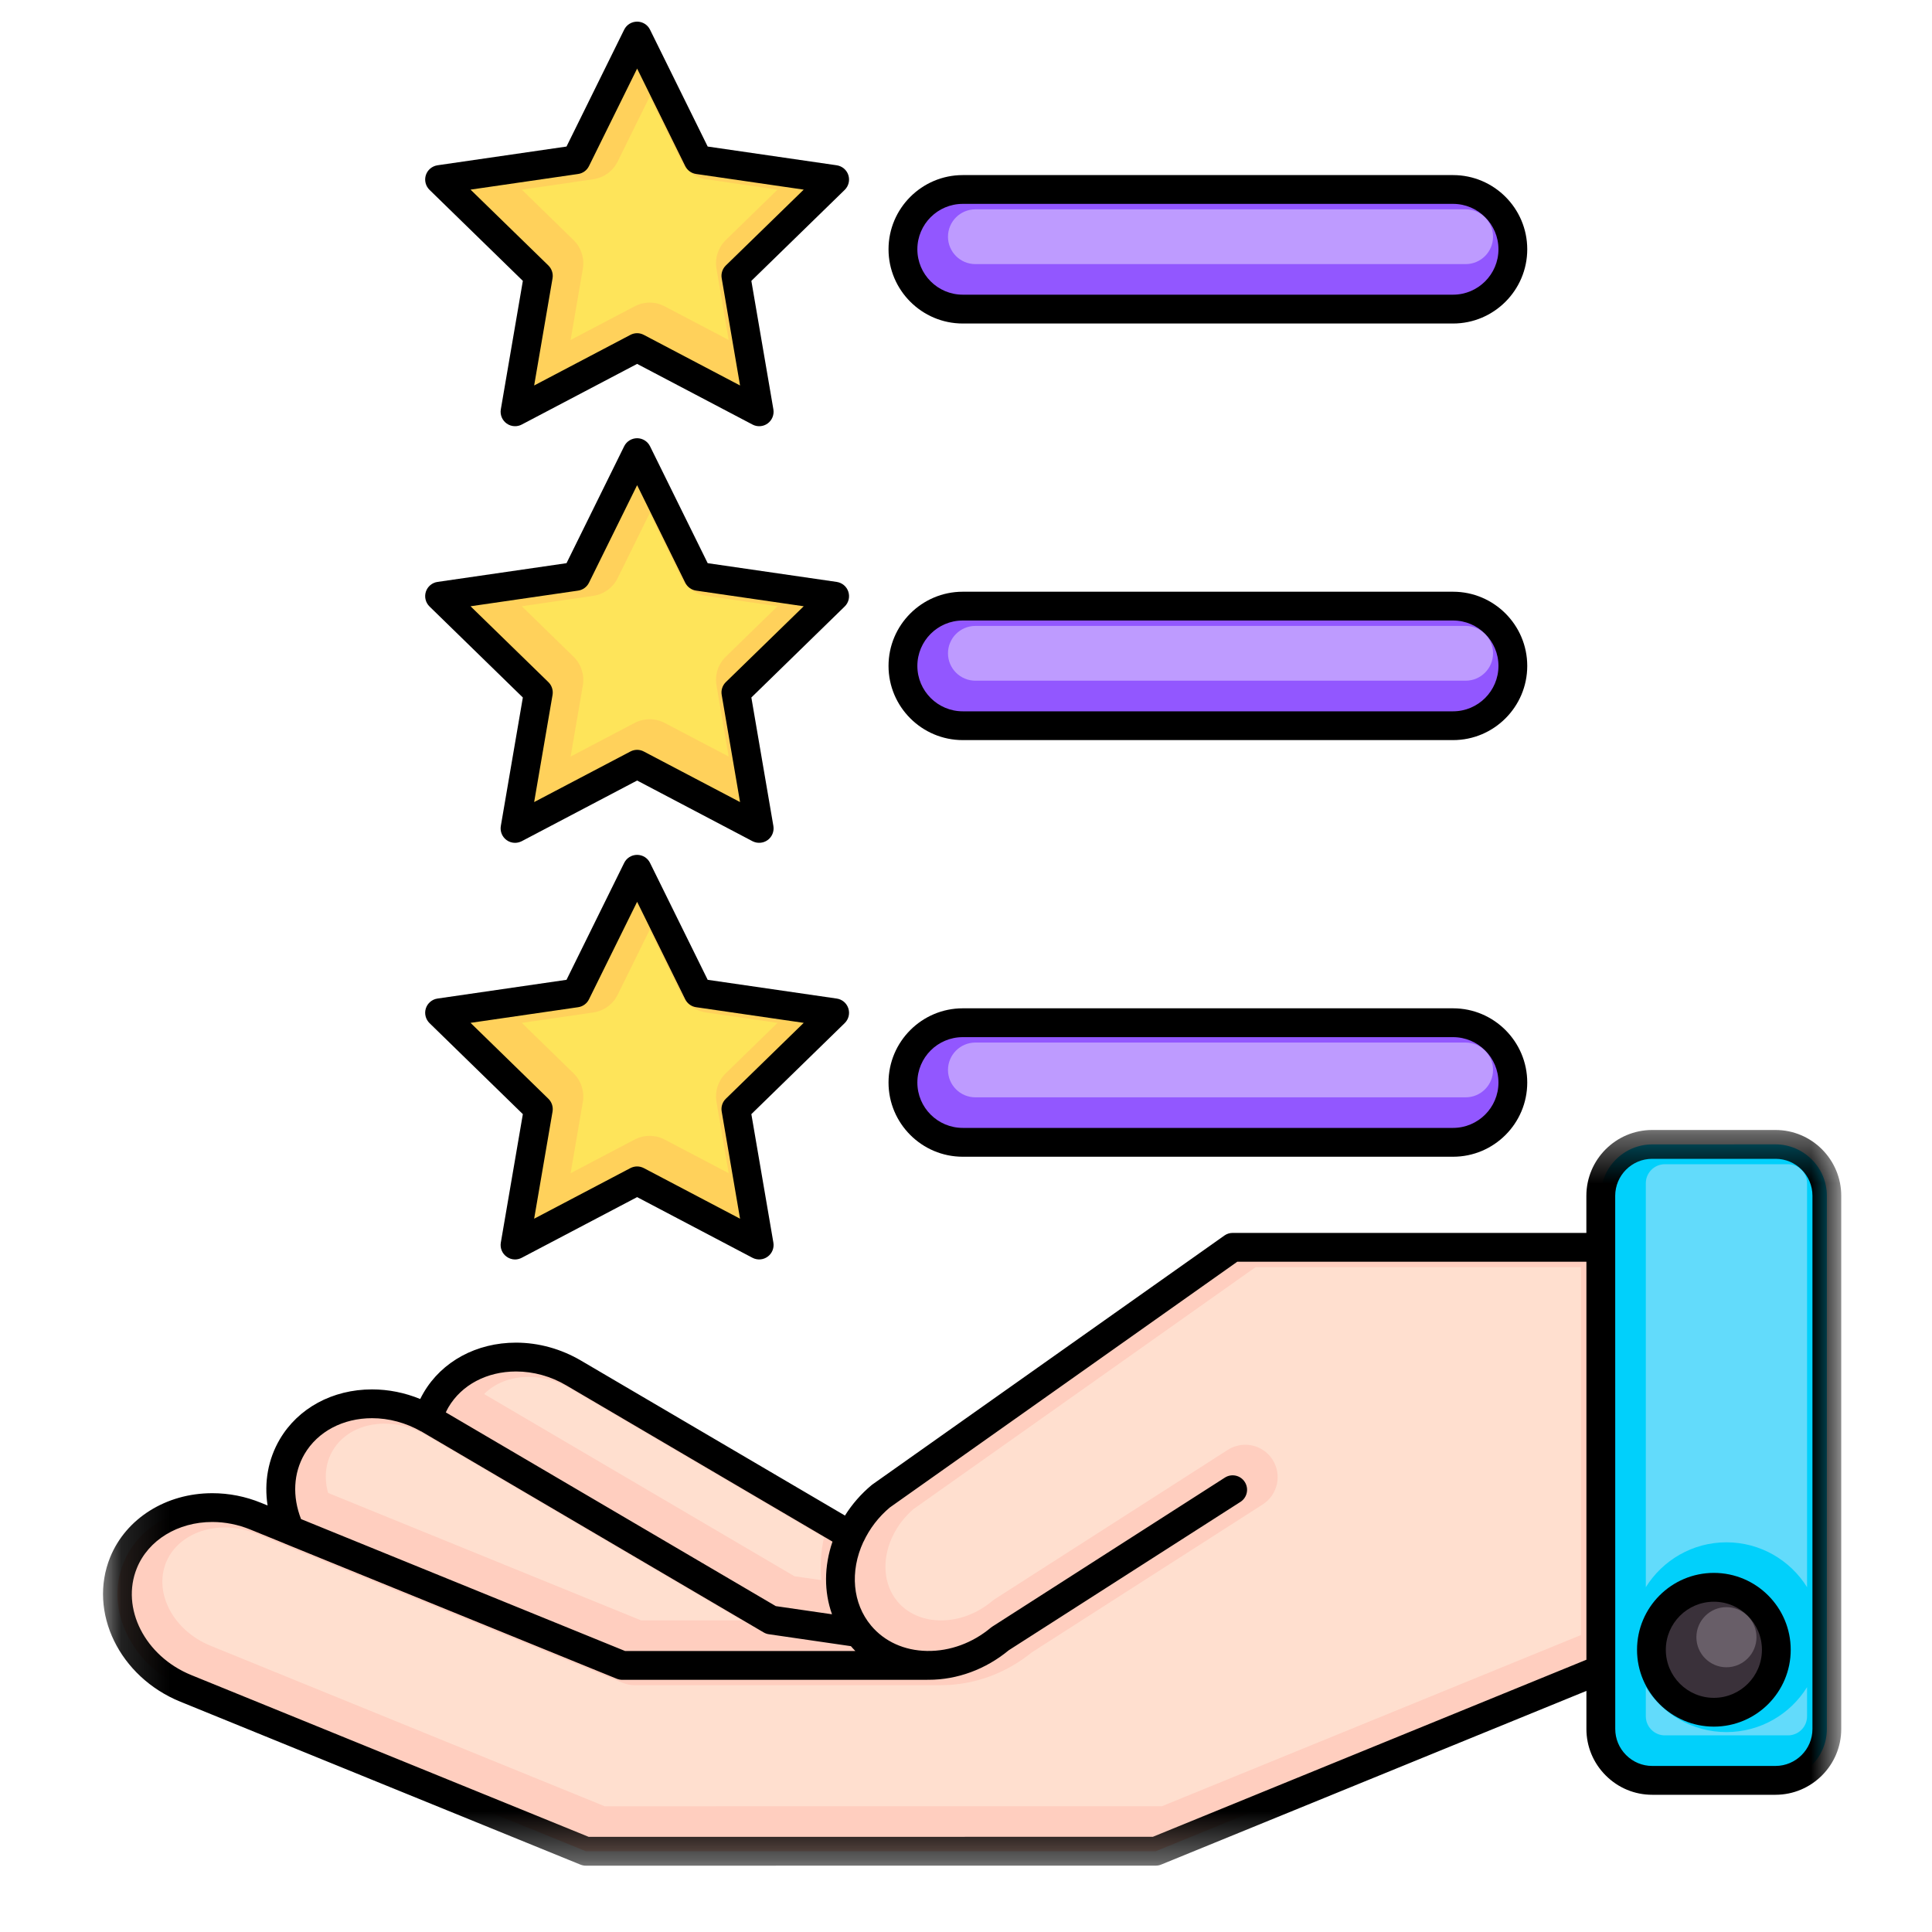
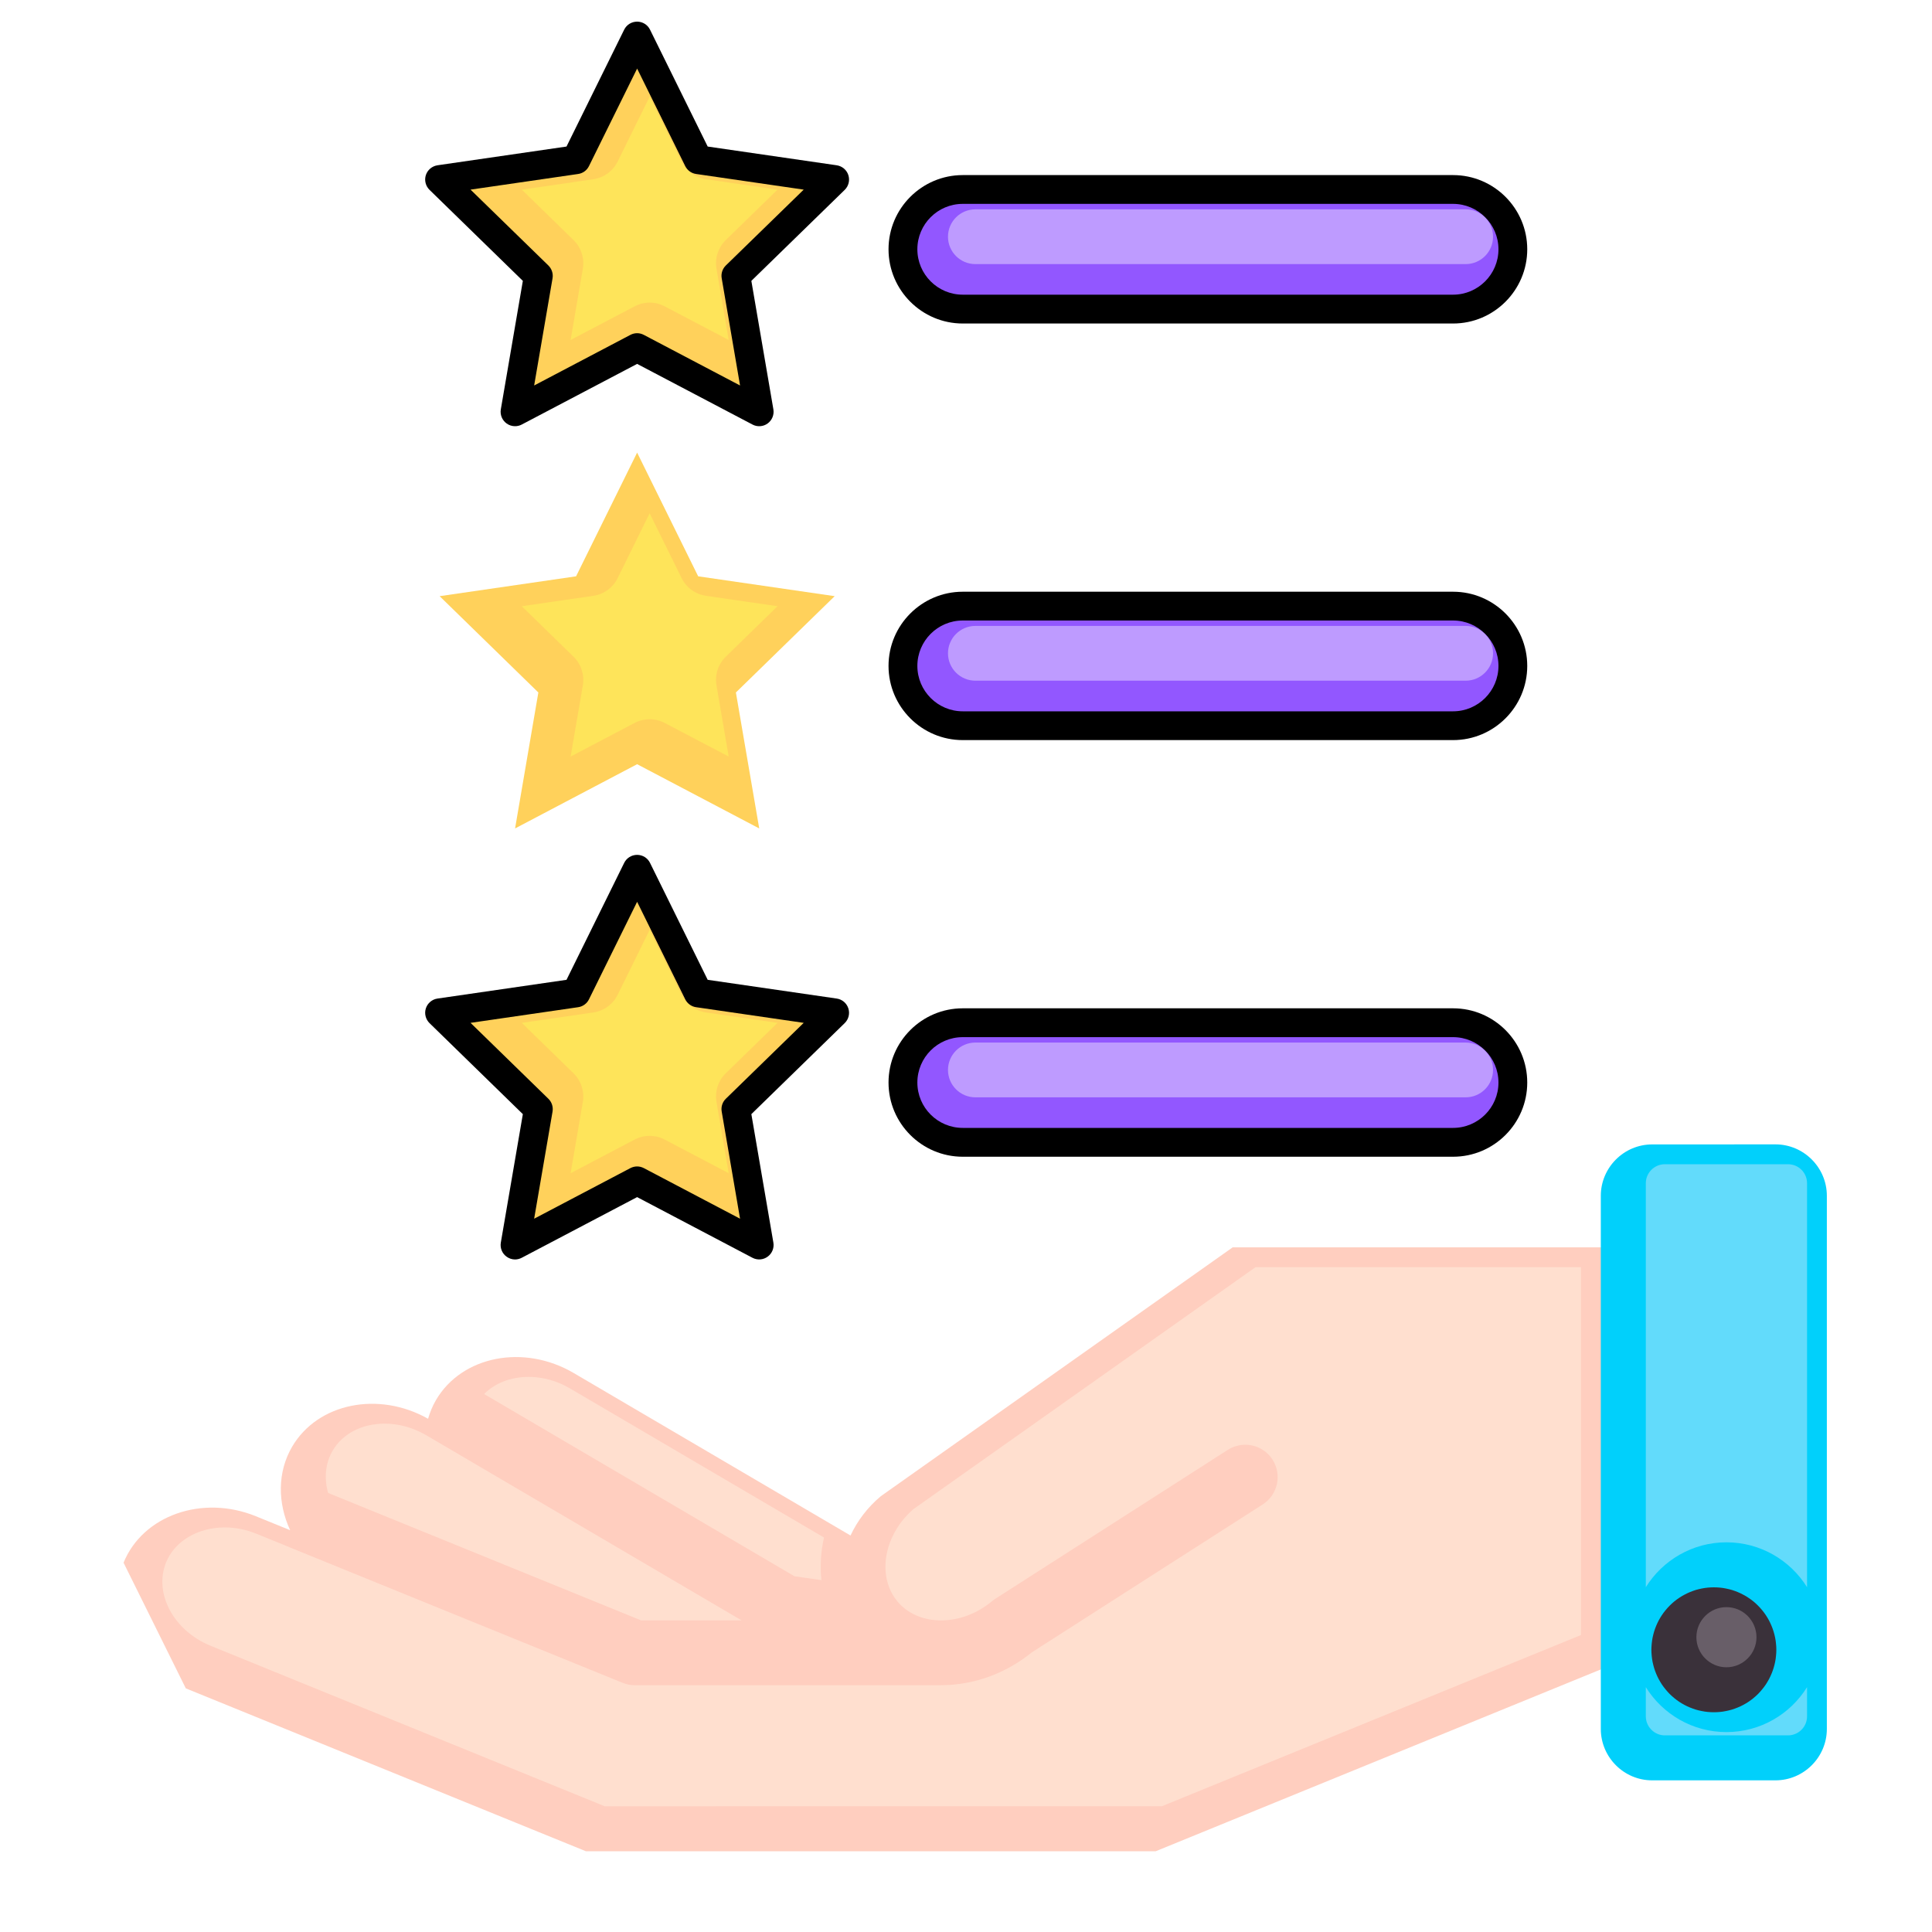
<svg xmlns="http://www.w3.org/2000/svg" width="40" height="40" viewBox="0 0 40 40" fill="none">
-   <path d="M2.558 32.354C2.957 31.374 4.189 30.941 5.297 31.392L6.007 31.681C5.747 31.119 5.739 30.48 6.049 29.951C6.579 29.049 7.837 28.795 8.863 29.374C8.901 29.24 8.955 29.109 9.028 28.984C9.564 28.072 10.846 27.821 11.878 28.427L17.609 31.791C17.75 31.49 17.96 31.208 18.238 30.976L25.521 25.825H34.053L34.053 34.192L23.928 38.328L12.13 38.328L3.847 34.956C2.739 34.505 2.159 33.334 2.558 32.354Z" fill="#FFCEBF" />
+   <path d="M2.558 32.354C2.957 31.374 4.189 30.941 5.297 31.392L6.007 31.681C5.747 31.119 5.739 30.48 6.049 29.951C6.579 29.049 7.837 28.795 8.863 29.374C8.901 29.24 8.955 29.109 9.028 28.984C9.564 28.072 10.846 27.821 11.878 28.427L17.609 31.791C17.75 31.49 17.96 31.208 18.238 30.976L25.521 25.825H34.053L34.053 34.192L23.928 38.328L12.13 38.328L3.847 34.956Z" fill="#FFCEBF" />
  <path d="M37.823 35.796C37.823 36.381 37.344 36.86 36.759 36.86H34.207C33.622 36.861 33.143 36.382 33.143 35.796L33.143 24.758C33.143 24.173 33.621 23.694 34.206 23.694L36.759 23.693C37.344 23.693 37.823 24.172 37.823 24.757V35.796Z" fill="#01D0FB" />
  <path d="M36.777 34.157C36.777 34.199 36.775 34.242 36.77 34.284C36.767 34.326 36.76 34.368 36.752 34.409C36.744 34.451 36.733 34.492 36.721 34.532C36.709 34.573 36.694 34.613 36.678 34.652C36.662 34.691 36.644 34.729 36.624 34.767C36.604 34.804 36.582 34.84 36.559 34.876C36.535 34.911 36.51 34.945 36.483 34.977C36.456 35.01 36.428 35.042 36.398 35.072C36.368 35.102 36.337 35.13 36.304 35.157C36.271 35.184 36.237 35.209 36.202 35.233C36.167 35.256 36.131 35.278 36.093 35.298C36.056 35.318 36.017 35.336 35.978 35.352C35.939 35.368 35.9 35.382 35.859 35.395C35.818 35.407 35.777 35.417 35.736 35.425C35.694 35.434 35.653 35.44 35.61 35.444C35.568 35.448 35.526 35.45 35.483 35.45C35.441 35.45 35.399 35.448 35.357 35.444C35.315 35.44 35.273 35.434 35.231 35.425C35.19 35.417 35.149 35.407 35.108 35.395C35.068 35.382 35.028 35.368 34.989 35.352C34.95 35.336 34.911 35.318 34.874 35.298C34.837 35.278 34.8 35.256 34.765 35.233C34.73 35.209 34.696 35.184 34.663 35.157C34.631 35.13 34.599 35.102 34.569 35.072C34.539 35.042 34.511 35.01 34.484 34.977C34.457 34.945 34.432 34.911 34.408 34.876C34.385 34.84 34.363 34.804 34.343 34.767C34.323 34.729 34.305 34.691 34.289 34.652C34.273 34.613 34.258 34.573 34.246 34.532C34.234 34.492 34.224 34.451 34.215 34.409C34.207 34.368 34.201 34.326 34.197 34.284C34.193 34.242 34.19 34.199 34.19 34.157C34.19 34.115 34.193 34.072 34.197 34.03C34.201 33.988 34.207 33.946 34.215 33.905C34.224 33.863 34.234 33.822 34.246 33.782C34.258 33.741 34.273 33.701 34.289 33.662C34.305 33.623 34.323 33.585 34.343 33.547C34.363 33.51 34.385 33.474 34.408 33.439C34.432 33.403 34.457 33.369 34.484 33.337C34.511 33.304 34.539 33.273 34.569 33.243C34.599 33.212 34.631 33.184 34.663 33.157C34.696 33.13 34.73 33.105 34.765 33.082C34.8 33.058 34.837 33.036 34.874 33.017C34.911 32.997 34.95 32.978 34.989 32.962C35.028 32.946 35.068 32.932 35.108 32.919C35.149 32.907 35.19 32.897 35.231 32.889C35.273 32.88 35.315 32.874 35.357 32.87C35.399 32.866 35.441 32.864 35.483 32.864C35.526 32.864 35.568 32.866 35.61 32.87C35.653 32.874 35.694 32.88 35.736 32.889C35.777 32.897 35.818 32.907 35.859 32.919C35.9 32.932 35.939 32.946 35.978 32.962C36.017 32.978 36.056 32.997 36.093 33.017C36.131 33.036 36.167 33.058 36.202 33.082C36.237 33.105 36.271 33.13 36.304 33.157C36.337 33.184 36.368 33.212 36.398 33.243C36.428 33.273 36.456 33.304 36.483 33.337C36.51 33.369 36.535 33.403 36.559 33.439C36.582 33.474 36.604 33.51 36.624 33.547C36.644 33.585 36.662 33.623 36.678 33.662C36.694 33.701 36.709 33.741 36.721 33.782C36.733 33.822 36.744 33.863 36.752 33.905C36.76 33.946 36.767 33.988 36.77 34.03C36.775 34.072 36.777 34.115 36.777 34.157Z" fill="#3A313A" />
  <path d="M13.191 17.997L14.455 20.558L17.281 20.969L15.236 22.962L15.719 25.777L13.191 24.448L10.664 25.777L11.146 22.962L9.102 20.969L11.927 20.558L13.191 17.997Z" fill="#FFD15B" />
  <path d="M30.084 23.651H19.933C19.249 23.651 18.695 23.096 18.695 22.413C18.695 21.729 19.249 21.175 19.933 21.175H30.084C30.768 21.175 31.322 21.729 31.322 22.413C31.322 23.096 30.768 23.651 30.084 23.651Z" fill="#9257FF" />
  <path d="M13.191 9.371L14.455 11.932L17.281 12.343L15.236 14.337L15.719 17.152L13.191 15.822L10.664 17.152L11.146 14.337L9.102 12.343L11.927 11.932L13.191 9.371Z" fill="#FFD15B" />
  <path d="M30.084 15.025H19.933C19.249 15.025 18.695 14.47 18.695 13.787C18.695 13.103 19.249 12.549 19.933 12.549H30.084C30.768 12.549 31.322 13.103 31.322 13.787C31.322 14.47 30.768 15.025 30.084 15.025Z" fill="#9257FF" />
  <path d="M13.191 0.746L14.455 3.307L17.281 3.718L15.236 5.711L15.719 8.526L13.191 7.197L10.664 8.526L11.146 5.711L9.102 3.718L11.927 3.307L13.191 0.746Z" fill="#FFD15B" />
  <path d="M30.084 6.399H19.933C19.249 6.399 18.695 5.845 18.695 5.161C18.695 4.477 19.249 3.923 19.933 3.923H30.084C30.768 3.923 31.322 4.477 31.322 5.161C31.322 5.845 30.768 6.399 30.084 6.399Z" fill="#9257FF" />
  <path d="M16.449 32.635L10.023 28.862C10.246 28.636 10.575 28.507 10.945 28.507C11.239 28.507 11.534 28.589 11.799 28.745L17.06 31.833C16.994 32.127 16.976 32.426 17.006 32.715L16.449 32.635Z" fill="#FFDFCF" />
  <path d="M4.36 34.074C3.592 33.761 3.179 32.986 3.439 32.346C3.618 31.907 4.095 31.624 4.655 31.624C4.876 31.624 5.094 31.667 5.304 31.753L5.983 32.029L5.984 32.03L6.012 32.042L12.89 34.841C12.97 34.874 13.055 34.891 13.143 34.891H19.479L19.486 34.89C20.158 34.89 20.824 34.648 21.365 34.209L26.143 31.148C26.455 30.949 26.546 30.533 26.347 30.221C26.223 30.028 26.011 29.912 25.781 29.912C25.653 29.912 25.528 29.949 25.42 30.018L20.607 33.101C20.583 33.116 20.56 33.133 20.538 33.151C20.232 33.407 19.858 33.548 19.486 33.548L19.434 33.548C19.083 33.535 18.782 33.396 18.581 33.157C18.297 32.817 18.253 32.315 18.464 31.842L18.476 31.817C18.579 31.598 18.725 31.406 18.91 31.246L25.995 26.235H32.732L32.732 33.852L24.056 37.396L12.521 37.397L4.36 34.074Z" fill="#FFDFCF" />
  <path d="M13.275 33.549L6.793 30.91C6.705 30.596 6.738 30.288 6.889 30.031C7.093 29.683 7.495 29.475 7.964 29.475C8.248 29.475 8.535 29.552 8.794 29.698C8.801 29.702 8.819 29.711 8.82 29.712L15.355 33.549H13.275Z" fill="#FFDFCF" />
  <path d="M34.468 35.929C34.364 35.929 34.266 35.888 34.191 35.813C34.116 35.738 34.075 35.64 34.075 35.536V34.931C34.422 35.489 35.041 35.861 35.744 35.861C36.448 35.861 37.066 35.489 37.413 34.931V35.536C37.413 35.752 37.237 35.928 37.02 35.929H34.468ZM37.413 32.861C37.066 32.304 36.448 31.932 35.744 31.932C35.041 31.932 34.422 32.304 34.075 32.861L34.075 24.497C34.075 24.281 34.252 24.104 34.468 24.104L37.02 24.104C37.237 24.104 37.413 24.28 37.413 24.497V32.861Z" fill="#62DBFB" />
  <path d="M35.744 34.519C35.401 34.519 35.122 34.239 35.122 33.897C35.122 33.553 35.401 33.274 35.744 33.274C36.087 33.274 36.366 33.553 36.366 33.897C36.366 34.239 36.087 34.519 35.744 34.519Z" fill="#685E68" />
  <path d="M13.762 23.594C13.667 23.543 13.559 23.517 13.45 23.517C13.342 23.517 13.234 23.543 13.138 23.594L11.814 24.29L12.067 22.815C12.104 22.598 12.032 22.375 11.874 22.221L10.803 21.177L12.283 20.962C12.502 20.93 12.691 20.793 12.788 20.595L13.45 19.253L14.112 20.595C14.21 20.793 14.399 20.93 14.617 20.962L16.098 21.177L15.027 22.221C14.868 22.375 14.796 22.598 14.834 22.815L15.087 24.29L13.762 23.594Z" fill="#FEE45A" />
  <path d="M20.194 22.719C19.881 22.719 19.627 22.465 19.627 22.152C19.627 21.84 19.881 21.585 20.194 21.585H30.345C30.658 21.585 30.912 21.839 30.912 22.152C30.912 22.465 30.658 22.719 30.345 22.719H20.194Z" fill="#BE9BFF" />
  <path d="M12.067 14.19C12.104 13.972 12.032 13.75 11.874 13.596L10.803 12.551L12.283 12.336C12.502 12.304 12.691 12.167 12.788 11.969L13.45 10.627L14.112 11.969C14.21 12.167 14.399 12.304 14.618 12.336L16.098 12.551L15.027 13.596C14.869 13.75 14.796 13.972 14.834 14.19L15.087 15.664L13.762 14.968C13.667 14.918 13.559 14.891 13.45 14.891C13.342 14.891 13.234 14.918 13.138 14.968L11.814 15.664L12.067 14.19Z" fill="#FEE45A" />
  <path d="M20.194 14.093C19.881 14.093 19.627 13.839 19.627 13.526C19.627 13.213 19.881 12.959 20.194 12.959H30.345C30.658 12.959 30.912 13.214 30.912 13.526C30.912 13.839 30.658 14.093 30.345 14.093H20.194Z" fill="#BE9BFF" />
  <path d="M12.067 5.564C12.104 5.346 12.032 5.124 11.874 4.97L10.803 3.926L12.283 3.711C12.502 3.679 12.691 3.542 12.788 3.344L13.45 2.002L14.112 3.344C14.21 3.542 14.399 3.679 14.618 3.711L16.098 3.926L15.027 4.97C14.869 5.125 14.796 5.347 14.834 5.564L15.087 7.039L13.762 6.343C13.667 6.292 13.559 6.265 13.45 6.265C13.342 6.265 13.234 6.292 13.138 6.343L11.814 7.039L12.067 5.564Z" fill="#FEE45A" />
  <path d="M20.194 5.468C19.881 5.468 19.627 5.214 19.627 4.901C19.627 4.588 19.881 4.334 20.194 4.334H30.345C30.658 4.334 30.912 4.588 30.912 4.901C30.912 5.214 30.658 5.468 30.345 5.468H20.194Z" fill="#BE9BFF" />
  <mask id="mask0_1_5133" style="mask-type:luminance" maskUnits="userSpaceOnUse" x="2" y="23" width="37" height="16">
    <path d="M2.132 23.382H38.132V38.627H2.132V23.382Z" fill="white" />
  </mask>
  <g mask="url(#mask0_1_5133)">
-     <path d="M4.395 30.915C3.439 30.915 2.609 31.436 2.281 32.241C1.82 33.376 2.471 34.718 3.734 35.232L12.017 38.605C12.053 38.619 12.091 38.627 12.13 38.627L23.928 38.626C23.967 38.626 24.005 38.619 24.041 38.604L32.845 35.008V35.797C32.845 36.159 32.987 36.501 33.245 36.759C33.503 37.017 33.844 37.159 34.207 37.159L36.759 37.159C37.51 37.159 38.121 36.547 38.121 35.796V24.758C38.121 24.006 37.51 23.395 36.759 23.395L34.206 23.395C33.455 23.396 32.844 24.007 32.844 24.758V25.526H25.521C25.459 25.526 25.399 25.545 25.349 25.581L18.066 30.732C18.059 30.737 18.053 30.742 18.046 30.747C17.827 30.93 17.642 31.142 17.494 31.378L12.028 28.169C11.614 27.926 11.149 27.798 10.683 27.798C9.866 27.798 9.151 28.185 8.771 28.833C8.746 28.876 8.722 28.92 8.7 28.965C8.381 28.834 8.042 28.766 7.703 28.766C6.886 28.766 6.172 29.153 5.792 29.8C5.55 30.213 5.466 30.69 5.54 31.169L5.409 31.116C5.083 30.982 4.741 30.915 4.395 30.915ZM6.306 30.102C6.579 29.639 7.101 29.362 7.703 29.362C8.051 29.362 8.401 29.456 8.716 29.634C8.722 29.637 8.729 29.639 8.735 29.642C8.74 29.645 8.743 29.648 8.748 29.651L15.81 33.797C15.844 33.817 15.88 33.83 15.918 33.835L17.617 34.082C17.647 34.116 17.677 34.15 17.709 34.182H12.941L6.233 31.451C6.05 30.984 6.074 30.498 6.306 30.102ZM10.684 28.395C11.044 28.395 11.405 28.494 11.727 28.684L17.236 31.918C17.06 32.429 17.059 32.956 17.226 33.422L16.062 33.253L9.23 29.242C9.247 29.206 9.265 29.169 9.285 29.135C9.558 28.672 10.08 28.395 10.684 28.395ZM18.421 31.212L25.616 26.123H32.845L32.845 34.363L23.869 38.029L12.188 38.03L3.959 34.68C3.001 34.289 2.496 33.296 2.834 32.466C3.07 31.886 3.683 31.511 4.395 31.511C4.664 31.511 4.929 31.564 5.184 31.668L5.887 31.954C5.889 31.955 5.891 31.956 5.892 31.957L12.77 34.757C12.806 34.771 12.844 34.779 12.883 34.779H19.192C19.195 34.779 19.198 34.778 19.201 34.778C19.209 34.778 19.217 34.778 19.226 34.778C19.82 34.778 20.407 34.562 20.885 34.167L25.682 31.095C25.821 31.006 25.861 30.821 25.772 30.683C25.684 30.544 25.499 30.503 25.36 30.592L20.548 33.675C20.537 33.682 20.527 33.689 20.517 33.697C20.136 34.017 19.667 34.188 19.197 34.181C19.195 34.181 19.194 34.181 19.192 34.181C18.722 34.173 18.311 33.986 18.035 33.656C17.652 33.199 17.591 32.535 17.875 31.923C17.877 31.921 17.878 31.919 17.879 31.918C18.006 31.646 18.188 31.409 18.421 31.212ZM33.441 24.758C33.441 24.336 33.785 23.992 34.207 23.992L36.76 23.992C37.182 23.992 37.525 24.335 37.525 24.757L37.525 35.796C37.525 36.218 37.181 36.562 36.759 36.562H34.207C34.004 36.562 33.812 36.482 33.667 36.337C33.522 36.192 33.442 36 33.442 35.797L33.441 24.758Z" fill="black" />
-   </g>
-   <path d="M33.893 34.157C33.893 35.035 34.606 35.748 35.484 35.748C36.361 35.748 37.075 35.035 37.075 34.157C37.075 33.279 36.361 32.565 35.484 32.565C34.606 32.565 33.893 33.279 33.893 34.157ZM35.484 33.162C36.032 33.162 36.479 33.608 36.479 34.157C36.479 34.706 36.032 35.152 35.484 35.152C34.935 35.152 34.489 34.706 34.489 34.157C34.489 33.608 34.935 33.162 35.484 33.162Z" fill="black" />
+     </g>
  <path d="M8.893 21.183L10.825 23.067L10.369 25.727C10.35 25.839 10.396 25.952 10.488 26.018C10.54 26.056 10.601 26.076 10.663 26.076C10.71 26.076 10.758 26.064 10.802 26.041L13.191 24.785L15.579 26.041C15.68 26.094 15.802 26.085 15.893 26.018C15.985 25.952 16.031 25.838 16.012 25.727L15.556 23.067L17.488 21.183C17.57 21.103 17.599 20.985 17.564 20.877C17.529 20.769 17.436 20.69 17.323 20.674L14.652 20.286L13.458 17.865C13.408 17.763 13.304 17.699 13.191 17.699C13.077 17.699 12.973 17.763 12.923 17.865L11.729 20.286L9.058 20.674C8.946 20.69 8.852 20.769 8.817 20.877C8.782 20.985 8.812 21.103 8.893 21.183ZM12.194 20.69L13.191 18.671L14.187 20.69C14.231 20.778 14.315 20.839 14.412 20.853L16.64 21.177L15.027 22.749C14.957 22.817 14.925 22.916 14.942 23.013L15.322 25.232L13.329 24.184C13.286 24.162 13.238 24.15 13.191 24.15C13.143 24.15 13.095 24.162 13.052 24.184L11.059 25.232L11.44 23.013C11.456 22.916 11.424 22.817 11.354 22.749L9.742 21.177L11.97 20.853C12.067 20.839 12.151 20.778 12.194 20.69Z" fill="black" />
  <path d="M19.933 23.949H30.084C30.931 23.949 31.62 23.26 31.62 22.413C31.62 21.565 30.931 20.876 30.084 20.876H19.933C19.086 20.876 18.396 21.565 18.396 22.413C18.396 23.26 19.086 23.949 19.933 23.949ZM19.933 21.473H30.084C30.602 21.473 31.024 21.894 31.024 22.413C31.024 22.931 30.602 23.352 30.084 23.352H19.933C19.414 23.352 18.993 22.931 18.993 22.413C18.993 21.894 19.414 21.473 19.933 21.473Z" fill="black" />
-   <path d="M8.893 12.557L10.825 14.441L10.369 17.101C10.35 17.213 10.396 17.326 10.488 17.393C10.54 17.431 10.601 17.45 10.663 17.45C10.71 17.45 10.758 17.438 10.802 17.416L13.191 16.16L15.579 17.416C15.68 17.468 15.802 17.459 15.893 17.393C15.985 17.326 16.031 17.213 16.012 17.101L15.556 14.441L17.488 12.557C17.57 12.478 17.599 12.359 17.564 12.251C17.529 12.143 17.436 12.065 17.323 12.048L14.652 11.66L13.458 9.239C13.408 9.138 13.304 9.073 13.191 9.073C13.077 9.073 12.973 9.138 12.923 9.239L11.729 11.66L9.058 12.048C8.946 12.064 8.852 12.143 8.817 12.251C8.782 12.359 8.812 12.478 8.893 12.557ZM12.194 12.065L13.191 10.045L14.187 12.065C14.231 12.152 14.315 12.214 14.412 12.228L16.64 12.552L15.027 14.123C14.957 14.192 14.925 14.29 14.942 14.387L15.322 16.606L13.329 15.559C13.242 15.513 13.139 15.513 13.052 15.559L11.059 16.606L11.44 14.387C11.456 14.29 11.424 14.192 11.354 14.123L9.742 12.552L11.97 12.228C12.067 12.214 12.151 12.152 12.194 12.065Z" fill="black" />
  <path d="M19.933 15.323H30.084C30.931 15.323 31.62 14.634 31.62 13.787C31.62 12.94 30.931 12.251 30.084 12.251H19.933C19.086 12.251 18.396 12.94 18.396 13.787C18.396 14.634 19.086 15.323 19.933 15.323ZM19.933 12.847H30.084C30.602 12.847 31.024 13.269 31.024 13.787C31.024 14.305 30.602 14.727 30.084 14.727H19.933C19.414 14.727 18.993 14.305 18.993 13.787C18.993 13.269 19.414 12.847 19.933 12.847Z" fill="black" />
  <path d="M17.564 3.625C17.529 3.517 17.436 3.439 17.323 3.422L14.652 3.034L13.458 0.614C13.408 0.512 13.304 0.448 13.191 0.448C13.077 0.448 12.973 0.512 12.923 0.614L11.729 3.034L9.058 3.422C8.946 3.439 8.852 3.517 8.817 3.625C8.782 3.733 8.812 3.852 8.893 3.931L10.825 5.815L10.369 8.475C10.35 8.587 10.396 8.7 10.488 8.767C10.54 8.805 10.601 8.824 10.663 8.824C10.71 8.824 10.758 8.813 10.802 8.79L13.191 7.534L15.58 8.79C15.68 8.843 15.802 8.834 15.894 8.767C15.985 8.7 16.031 8.587 16.012 8.475L15.556 5.815L17.489 3.931C17.57 3.852 17.599 3.733 17.564 3.625ZM15.027 5.497C14.957 5.566 14.925 5.665 14.942 5.761L15.322 7.981L13.329 6.933C13.242 6.887 13.139 6.887 13.052 6.933L11.059 7.981L11.44 5.761C11.456 5.665 11.424 5.566 11.354 5.497L9.742 3.926L11.97 3.602C12.067 3.588 12.151 3.527 12.194 3.439L13.191 1.42L14.187 3.439C14.231 3.527 14.315 3.588 14.412 3.602L16.64 3.926L15.027 5.497Z" fill="black" />
  <path d="M19.933 6.698H30.084C30.931 6.698 31.62 6.008 31.62 5.161C31.62 4.314 30.931 3.625 30.084 3.625H19.933C19.086 3.625 18.396 4.314 18.396 5.161C18.396 6.008 19.086 6.698 19.933 6.698ZM19.933 4.221H30.084C30.602 4.221 31.024 4.643 31.024 5.161C31.024 5.679 30.602 6.101 30.084 6.101H19.933C19.414 6.101 18.993 5.679 18.993 5.161C18.993 4.643 19.414 4.221 19.933 4.221Z" fill="black" />
</svg>